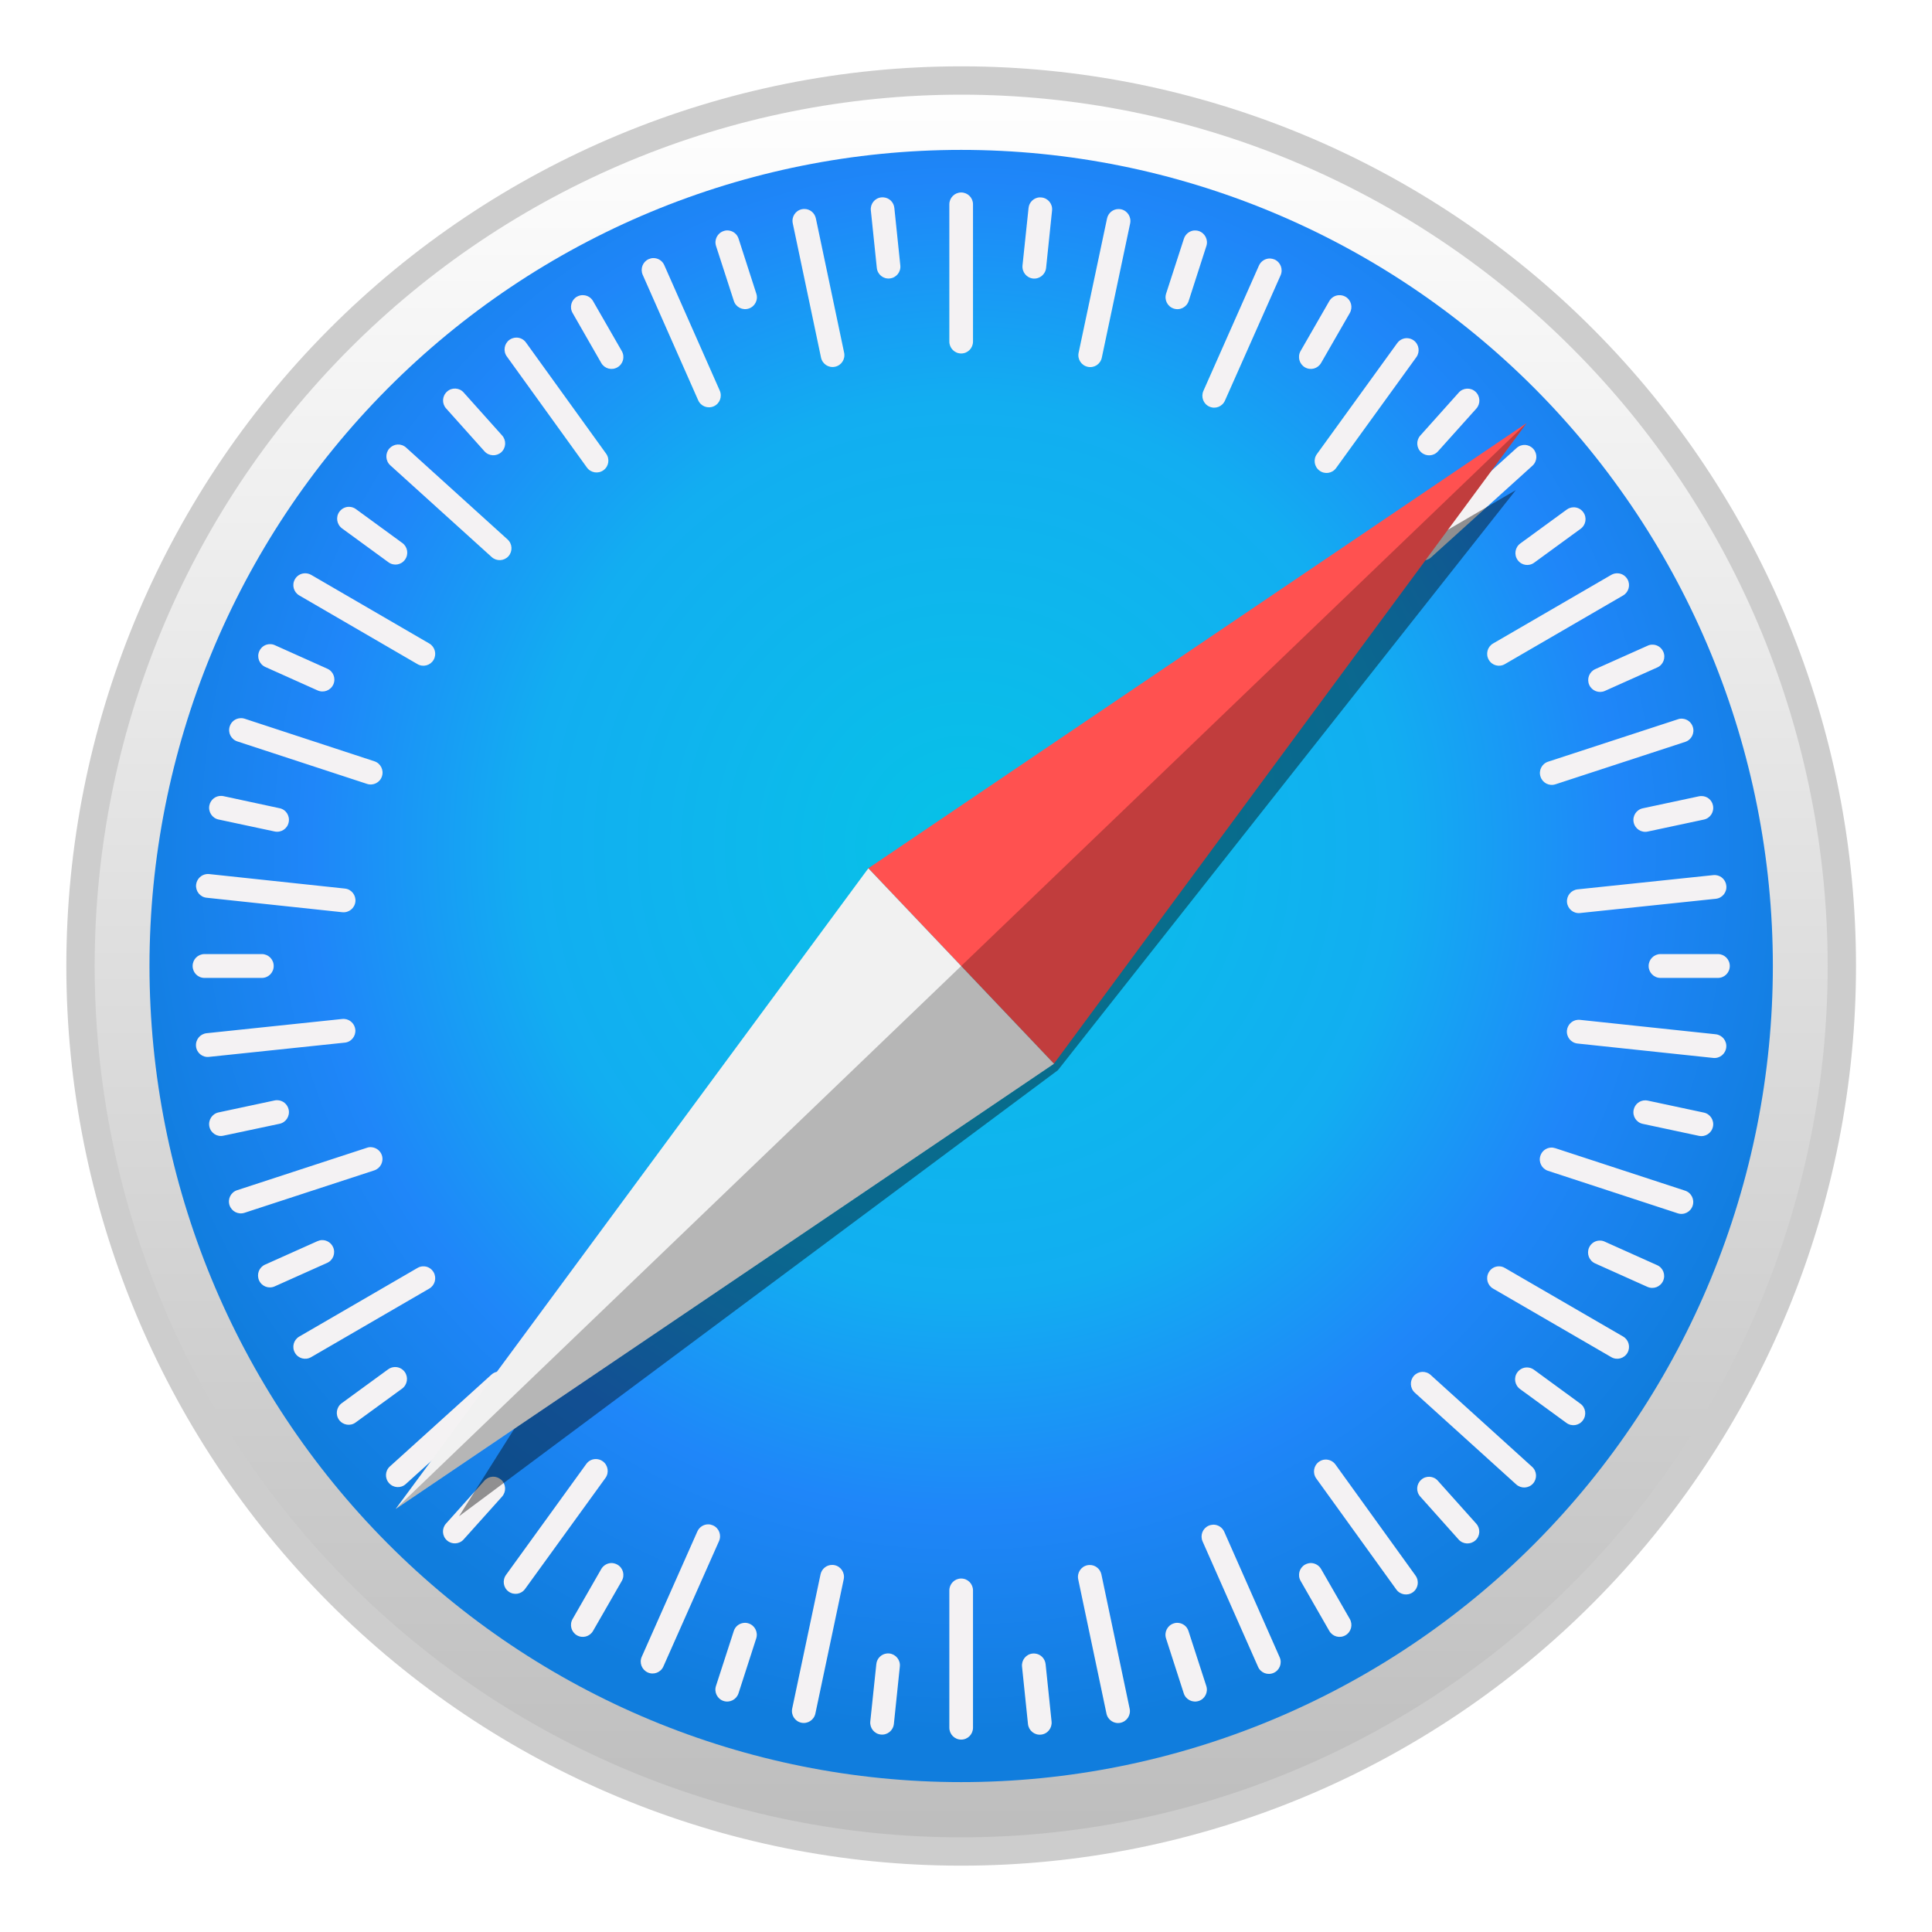
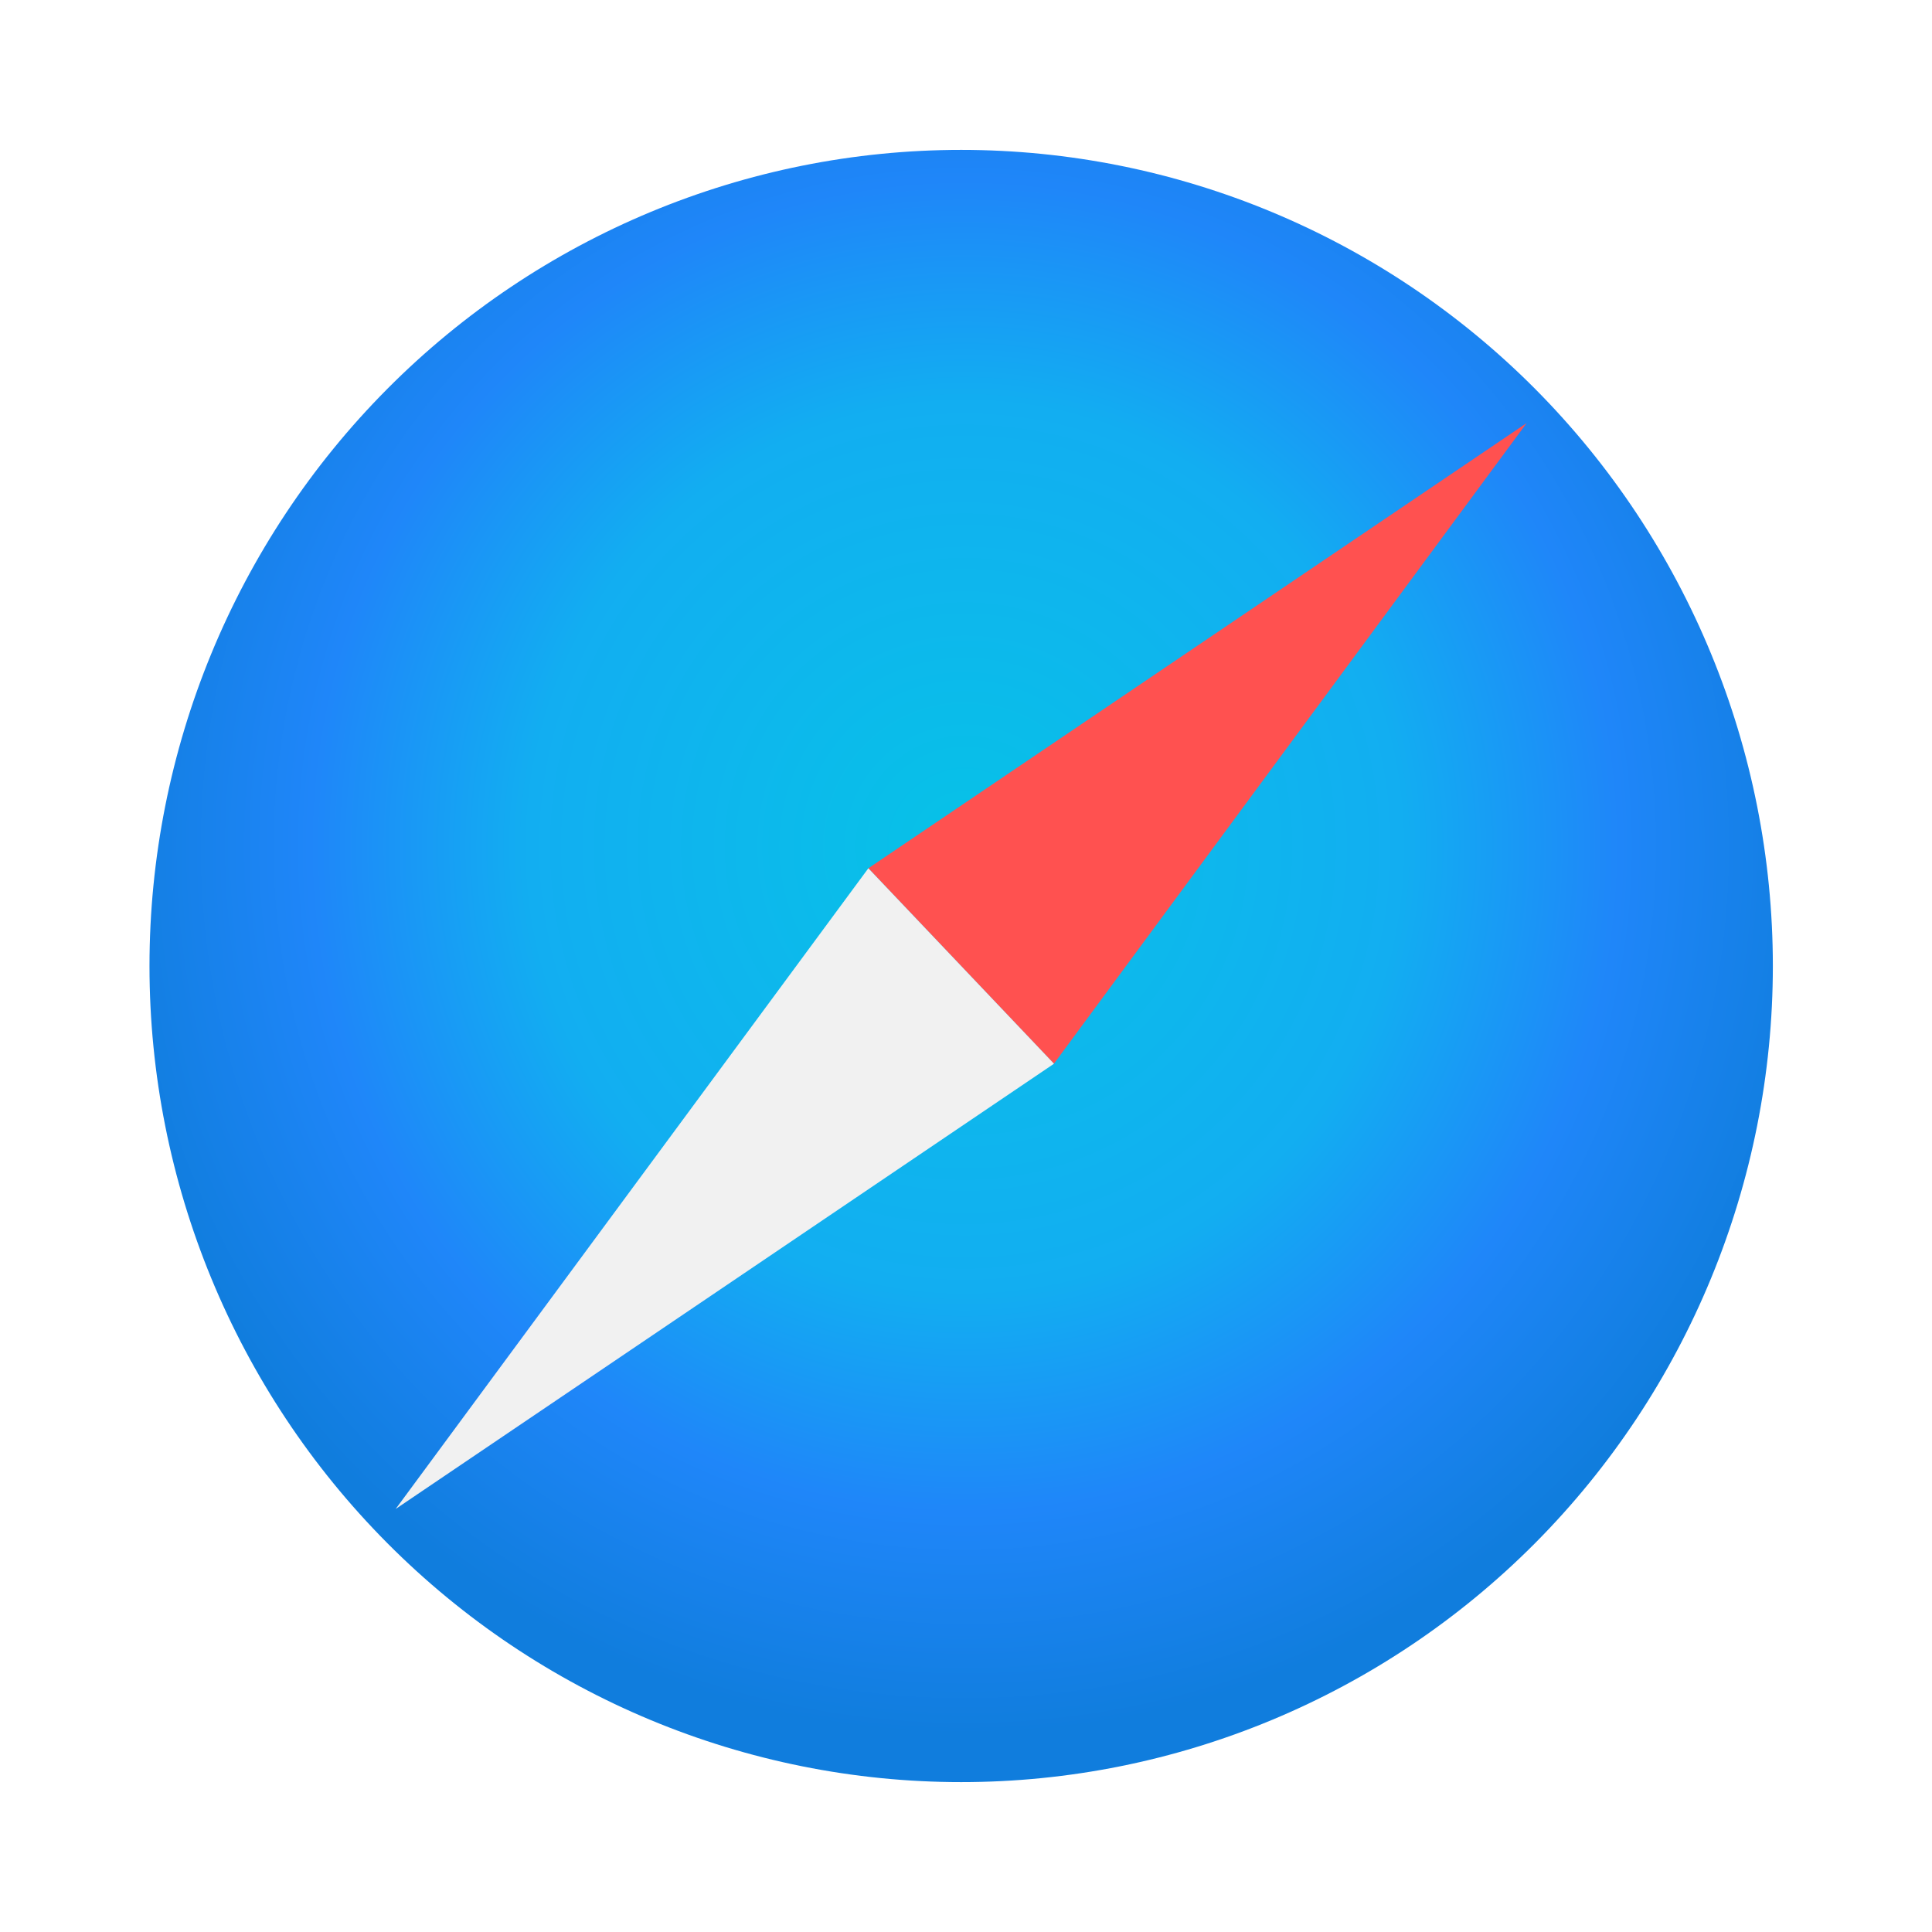
<svg xmlns="http://www.w3.org/2000/svg" width="24" height="24" viewBox="0 0 24 24" fill="none">
-   <path d="M22.88 12C22.88 13.444 22.597 14.875 22.047 16.209C21.497 17.544 20.691 18.757 19.675 19.778C18.66 20.8 17.454 21.61 16.126 22.163C14.799 22.715 13.376 23 11.94 23C9.038 23 6.256 21.841 4.204 19.778C2.153 17.715 1 14.917 1 12C1 9.083 2.153 6.285 4.204 4.222C6.256 2.159 9.038 1 11.94 1C13.376 1 14.799 1.285 16.126 1.837C17.454 2.39 18.66 3.2 19.675 4.222C20.691 5.243 21.497 6.456 22.047 7.79C22.597 9.125 22.88 10.556 22.88 12Z" fill="url(#paint0_linear_633_1239)" stroke="#CDCDCD" stroke-width="0.352" stroke-linecap="round" stroke-linejoin="round" />
  <path d="M22.023 12C22.023 14.689 20.96 17.267 19.07 19.169C17.179 21.07 14.614 22.138 11.94 22.138C9.266 22.138 6.701 21.07 4.811 19.169C2.92 17.267 1.857 14.689 1.857 12C1.857 9.311 2.92 6.733 4.811 4.831C6.701 2.93 9.266 1.862 11.94 1.862C14.614 1.862 17.179 2.93 19.07 4.831C20.96 6.733 22.023 9.311 22.023 12Z" fill="url(#paint1_radial_633_1239)" />
-   <path d="M11.94 2.391C11.859 2.391 11.793 2.457 11.793 2.538V4.243C11.793 4.325 11.859 4.391 11.94 4.391C12.022 4.391 12.087 4.325 12.087 4.243V2.538C12.087 2.457 12.022 2.391 11.94 2.391ZM10.978 2.452C10.969 2.451 10.959 2.451 10.948 2.452C10.867 2.46 10.809 2.533 10.818 2.614L10.892 3.327C10.9 3.409 10.972 3.468 11.053 3.459C11.134 3.451 11.193 3.378 11.184 3.297L11.11 2.584C11.103 2.512 11.047 2.458 10.978 2.452ZM12.909 2.452C12.84 2.459 12.784 2.513 12.777 2.584L12.702 3.297C12.694 3.379 12.752 3.451 12.833 3.46C12.914 3.468 12.986 3.41 12.995 3.328L13.069 2.615C13.078 2.534 13.019 2.461 12.938 2.453C12.928 2.452 12.918 2.452 12.909 2.452ZM9.991 2.596C9.981 2.596 9.971 2.597 9.961 2.599C9.881 2.616 9.831 2.694 9.848 2.774L10.199 4.442C10.216 4.522 10.293 4.573 10.373 4.556C10.453 4.539 10.503 4.461 10.486 4.381L10.135 2.713C10.12 2.643 10.059 2.595 9.991 2.596ZM13.896 2.597C13.828 2.596 13.767 2.644 13.752 2.714L13.399 4.382C13.382 4.462 13.433 4.54 13.513 4.557C13.592 4.574 13.67 4.524 13.687 4.443L14.039 2.776C14.056 2.696 14.006 2.617 13.926 2.6C13.916 2.598 13.906 2.597 13.896 2.597ZM9.048 2.863C9.029 2.861 9.009 2.863 8.99 2.87C8.912 2.895 8.87 2.978 8.895 3.056L9.116 3.738C9.141 3.816 9.224 3.858 9.301 3.833C9.378 3.808 9.421 3.725 9.395 3.647L9.175 2.965C9.156 2.906 9.105 2.868 9.048 2.863ZM14.834 2.863C14.777 2.868 14.726 2.907 14.707 2.965L14.486 3.647C14.461 3.725 14.503 3.808 14.58 3.833C14.658 3.859 14.741 3.816 14.766 3.739L14.986 3.056C15.011 2.979 14.969 2.896 14.892 2.87C14.873 2.864 14.853 2.862 14.834 2.863ZM8.115 3.206C8.096 3.206 8.077 3.211 8.058 3.219C7.984 3.252 7.951 3.339 7.984 3.414L8.673 4.972C8.706 5.047 8.792 5.08 8.867 5.047C8.941 5.014 8.974 4.927 8.941 4.852L8.252 3.294C8.228 3.238 8.173 3.205 8.115 3.206ZM15.777 3.211C15.719 3.21 15.664 3.243 15.639 3.299L14.949 4.856C14.916 4.931 14.949 5.018 15.023 5.051C15.098 5.085 15.184 5.051 15.217 4.976L15.908 3.42C15.941 3.345 15.908 3.258 15.834 3.224C15.815 3.216 15.796 3.212 15.777 3.211ZM7.25 3.667C7.222 3.664 7.193 3.671 7.166 3.686C7.096 3.727 7.072 3.817 7.113 3.888L7.469 4.509C7.51 4.58 7.599 4.604 7.67 4.563C7.741 4.522 7.765 4.432 7.724 4.361L7.367 3.74C7.342 3.696 7.297 3.67 7.25 3.667ZM16.63 3.667C16.583 3.67 16.539 3.696 16.513 3.74L16.156 4.361C16.116 4.432 16.14 4.522 16.21 4.563C16.281 4.604 16.37 4.58 16.411 4.509L16.768 3.888C16.808 3.817 16.785 3.727 16.714 3.686C16.688 3.671 16.658 3.665 16.63 3.667ZM6.41 4.194C6.382 4.195 6.353 4.204 6.328 4.222C6.263 4.27 6.248 4.362 6.296 4.428L7.291 5.808C7.339 5.874 7.431 5.889 7.497 5.841C7.563 5.793 7.577 5.701 7.529 5.635L6.534 4.255C6.504 4.213 6.457 4.192 6.41 4.194ZM17.481 4.201C17.434 4.199 17.387 4.221 17.357 4.262L16.359 5.641C16.311 5.707 16.326 5.799 16.392 5.847C16.458 5.895 16.549 5.881 16.597 5.815L17.595 4.436C17.642 4.37 17.628 4.278 17.562 4.229C17.538 4.211 17.509 4.202 17.481 4.201ZM5.659 4.827C5.621 4.825 5.583 4.837 5.553 4.865C5.492 4.92 5.487 5.013 5.542 5.074L6.019 5.607C6.073 5.667 6.166 5.672 6.227 5.618C6.287 5.563 6.292 5.47 6.237 5.409L5.76 4.876C5.733 4.845 5.696 4.829 5.659 4.827ZM18.223 4.828C18.185 4.83 18.148 4.846 18.121 4.877L17.644 5.41C17.589 5.471 17.594 5.564 17.655 5.619C17.715 5.673 17.808 5.668 17.862 5.608L18.34 5.075C18.394 5.014 18.389 4.921 18.329 4.866C18.298 4.838 18.26 4.826 18.223 4.828ZM4.939 5.522C4.901 5.524 4.865 5.541 4.837 5.571C4.783 5.632 4.788 5.725 4.848 5.78L6.108 6.92C6.169 6.975 6.261 6.97 6.316 6.91C6.37 6.849 6.366 6.756 6.305 6.701L5.045 5.56C5.015 5.533 4.976 5.52 4.939 5.522ZM18.946 5.527C18.909 5.525 18.87 5.538 18.84 5.565L17.579 6.705C17.518 6.76 17.513 6.853 17.568 6.914C17.622 6.974 17.715 6.979 17.776 6.925L19.037 5.785C19.097 5.73 19.102 5.637 19.047 5.576C19.02 5.546 18.983 5.529 18.946 5.527ZM4.34 6.296C4.293 6.294 4.246 6.316 4.216 6.357C4.168 6.423 4.183 6.515 4.249 6.564L4.826 6.985C4.892 7.033 4.983 7.019 5.031 6.952C5.079 6.886 5.064 6.794 4.999 6.746L4.421 6.324C4.397 6.306 4.368 6.297 4.34 6.296ZM19.544 6.302C19.516 6.303 19.488 6.312 19.463 6.33L18.886 6.751C18.82 6.799 18.805 6.891 18.853 6.957C18.901 7.024 18.992 7.038 19.058 6.99L19.635 6.569C19.701 6.521 19.716 6.429 19.668 6.363C19.638 6.321 19.591 6.3 19.544 6.302ZM3.781 7.122C3.734 7.125 3.689 7.151 3.664 7.195C3.623 7.266 3.647 7.356 3.718 7.397L5.186 8.25C5.256 8.291 5.346 8.267 5.387 8.196C5.427 8.125 5.403 8.035 5.333 7.994L3.865 7.141C3.838 7.126 3.809 7.12 3.781 7.122ZM20.099 7.122C20.071 7.12 20.042 7.126 20.016 7.141L18.547 7.994C18.477 8.035 18.453 8.125 18.494 8.196C18.534 8.267 18.624 8.291 18.694 8.25L20.163 7.397C20.233 7.356 20.257 7.266 20.217 7.196C20.191 7.151 20.147 7.125 20.099 7.122ZM3.358 8.002C3.3 8 3.246 8.033 3.221 8.089C3.187 8.164 3.221 8.251 3.295 8.285L3.946 8.577C4.021 8.61 4.107 8.577 4.141 8.502C4.174 8.427 4.141 8.34 4.066 8.307L3.415 8.015C3.396 8.006 3.377 8.002 3.358 8.002ZM20.525 8.008C20.506 8.008 20.487 8.012 20.468 8.021L19.817 8.312C19.742 8.346 19.709 8.433 19.742 8.508C19.775 8.582 19.862 8.616 19.936 8.583L20.588 8.291C20.662 8.258 20.695 8.17 20.662 8.096C20.637 8.04 20.583 8.007 20.525 8.008ZM2.981 8.922C2.924 8.926 2.872 8.965 2.854 9.023C2.828 9.101 2.87 9.184 2.948 9.21L4.56 9.738C4.637 9.763 4.72 9.721 4.745 9.643C4.77 9.565 4.728 9.482 4.651 9.457L3.039 8.928C3.02 8.922 3 8.92 2.981 8.922ZM20.902 8.928C20.883 8.926 20.863 8.928 20.844 8.935L19.231 9.462C19.154 9.487 19.111 9.57 19.137 9.648C19.162 9.726 19.244 9.768 19.322 9.743L20.934 9.216C21.012 9.191 21.054 9.107 21.029 9.03C21.01 8.971 20.959 8.933 20.902 8.928ZM2.746 9.887C2.677 9.886 2.616 9.934 2.601 10.004C2.584 10.084 2.635 10.163 2.714 10.18L3.412 10.329C3.492 10.346 3.57 10.295 3.586 10.215C3.603 10.135 3.553 10.056 3.473 10.04L2.776 9.89C2.766 9.888 2.756 9.887 2.746 9.887ZM21.135 9.889C21.125 9.889 21.115 9.89 21.105 9.892L20.407 10.041C20.328 10.058 20.277 10.136 20.294 10.216C20.311 10.296 20.389 10.347 20.468 10.33L21.166 10.181C21.246 10.164 21.296 10.086 21.279 10.005C21.265 9.935 21.203 9.888 21.135 9.889ZM2.568 10.858C2.5 10.865 2.444 10.919 2.436 10.99C2.428 11.071 2.486 11.144 2.567 11.152L4.253 11.332C4.334 11.34 4.406 11.282 4.415 11.2C4.423 11.119 4.365 11.046 4.284 11.038L2.598 10.858C2.588 10.857 2.578 10.857 2.568 10.858ZM21.314 10.871C21.304 10.87 21.294 10.87 21.284 10.871L19.597 11.048C19.516 11.057 19.458 11.129 19.466 11.21C19.475 11.292 19.547 11.351 19.628 11.342L21.314 11.165C21.395 11.157 21.454 11.084 21.445 11.003C21.438 10.932 21.382 10.878 21.314 10.871ZM2.54 11.852C2.458 11.852 2.393 11.918 2.393 12C2.393 12.082 2.458 12.148 2.54 12.148H3.253C3.334 12.148 3.4 12.082 3.4 12C3.4 11.918 3.334 11.852 3.253 11.852H2.54ZM20.627 11.852C20.546 11.852 20.48 11.918 20.48 12C20.48 12.082 20.546 12.148 20.627 12.148H21.341C21.422 12.148 21.488 12.082 21.488 12C21.488 11.918 21.422 11.852 21.341 11.852H20.627ZM4.282 12.658C4.272 12.657 4.262 12.657 4.252 12.658L2.566 12.835C2.485 12.844 2.427 12.916 2.435 12.998C2.443 13.079 2.515 13.138 2.596 13.129L4.283 12.952C4.364 12.944 4.422 12.871 4.414 12.79C4.406 12.719 4.35 12.665 4.282 12.658ZM19.597 12.669C19.529 12.675 19.473 12.729 19.465 12.8C19.457 12.882 19.515 12.954 19.596 12.963L21.282 13.142C21.363 13.151 21.435 13.092 21.444 13.011C21.453 12.929 21.394 12.857 21.313 12.848L19.627 12.669C19.617 12.668 19.607 12.668 19.597 12.669ZM3.442 13.667C3.432 13.667 3.422 13.668 3.412 13.67L2.714 13.819C2.635 13.836 2.584 13.915 2.601 13.995C2.618 14.075 2.696 14.126 2.775 14.108L3.473 13.96C3.553 13.943 3.603 13.864 3.586 13.784C3.571 13.714 3.51 13.667 3.442 13.667ZM20.439 13.669C20.37 13.668 20.309 13.716 20.294 13.786C20.277 13.866 20.327 13.944 20.407 13.961L21.105 14.11C21.184 14.127 21.262 14.076 21.279 13.996C21.296 13.916 21.245 13.838 21.166 13.821L20.468 13.672C20.458 13.67 20.448 13.669 20.439 13.669ZM4.616 14.251C4.597 14.249 4.578 14.251 4.558 14.258L2.946 14.785C2.868 14.81 2.826 14.893 2.851 14.971C2.877 15.049 2.959 15.091 3.037 15.066L4.649 14.539C4.727 14.513 4.769 14.43 4.744 14.352C4.725 14.294 4.673 14.256 4.616 14.251ZM19.262 14.256C19.205 14.261 19.154 14.299 19.135 14.358C19.11 14.435 19.152 14.518 19.229 14.544L20.841 15.072C20.919 15.098 21.002 15.055 21.027 14.977C21.052 14.899 21.01 14.816 20.933 14.791L19.32 14.263C19.301 14.257 19.281 14.254 19.262 14.256ZM4.001 15.405C3.982 15.405 3.963 15.41 3.944 15.418L3.292 15.71C3.218 15.743 3.185 15.83 3.218 15.905C3.251 15.98 3.338 16.013 3.412 15.98L4.064 15.688C4.138 15.655 4.171 15.568 4.138 15.493C4.113 15.437 4.058 15.404 4.001 15.405ZM19.877 15.411C19.82 15.409 19.765 15.442 19.74 15.498C19.707 15.573 19.74 15.66 19.814 15.694L20.465 15.986C20.54 16.019 20.626 15.986 20.66 15.911C20.693 15.836 20.66 15.749 20.585 15.716L19.934 15.424C19.915 15.415 19.896 15.411 19.877 15.411ZM5.27 15.731C5.242 15.729 5.212 15.735 5.186 15.751L3.718 16.603C3.647 16.644 3.623 16.734 3.664 16.805C3.704 16.876 3.794 16.9 3.865 16.859L5.333 16.007C5.403 15.966 5.427 15.876 5.387 15.805C5.361 15.76 5.317 15.734 5.27 15.731ZM18.611 15.731C18.564 15.734 18.519 15.76 18.494 15.805C18.453 15.876 18.477 15.966 18.547 16.007L20.016 16.859C20.086 16.9 20.176 16.876 20.217 16.805C20.257 16.734 20.233 16.644 20.163 16.603L18.694 15.751C18.668 15.735 18.639 15.729 18.611 15.731ZM4.903 16.982C4.875 16.983 4.847 16.992 4.822 17.01L4.245 17.431C4.179 17.48 4.164 17.572 4.212 17.638C4.26 17.704 4.352 17.719 4.417 17.671L4.995 17.25C5.061 17.201 5.075 17.109 5.028 17.043C4.998 17.002 4.951 16.98 4.903 16.982ZM18.973 16.987C18.926 16.985 18.879 17.007 18.849 17.048C18.801 17.114 18.816 17.206 18.882 17.255L19.459 17.676C19.525 17.724 19.616 17.71 19.664 17.643C19.712 17.577 19.698 17.485 19.632 17.437L19.055 17.015C19.03 16.997 19.002 16.988 18.973 16.987ZM6.211 17.038C6.173 17.036 6.135 17.049 6.105 17.076L4.844 18.216C4.783 18.27 4.778 18.363 4.833 18.424C4.887 18.485 4.98 18.49 5.04 18.436L6.301 17.296C6.362 17.241 6.367 17.148 6.312 17.087C6.285 17.057 6.248 17.04 6.211 17.038ZM17.666 17.042C17.628 17.044 17.591 17.061 17.564 17.091C17.51 17.152 17.515 17.245 17.575 17.3L18.835 18.44C18.896 18.495 18.988 18.49 19.043 18.43C19.098 18.369 19.093 18.276 19.032 18.221L17.772 17.08C17.742 17.053 17.703 17.04 17.666 17.042ZM7.407 18.125C7.36 18.123 7.313 18.144 7.283 18.186L6.286 19.564C6.238 19.631 6.252 19.723 6.318 19.771C6.384 19.819 6.475 19.805 6.523 19.738L7.521 18.36C7.569 18.294 7.554 18.201 7.488 18.153C7.464 18.135 7.435 18.126 7.407 18.125ZM16.465 18.131C16.437 18.132 16.408 18.141 16.384 18.159C16.318 18.207 16.303 18.299 16.351 18.366L17.346 19.746C17.394 19.812 17.486 19.827 17.552 19.779C17.618 19.731 17.632 19.639 17.584 19.572L16.589 18.192C16.559 18.151 16.512 18.13 16.465 18.131ZM6.12 18.344C6.082 18.346 6.045 18.363 6.018 18.393L5.541 18.926C5.486 18.987 5.491 19.08 5.552 19.135C5.612 19.189 5.705 19.184 5.759 19.124L6.237 18.591C6.291 18.53 6.286 18.437 6.226 18.382C6.195 18.355 6.157 18.342 6.12 18.344ZM17.76 18.345C17.722 18.343 17.684 18.355 17.654 18.383C17.593 18.438 17.588 18.53 17.643 18.591L18.12 19.125C18.174 19.185 18.267 19.19 18.328 19.135C18.388 19.081 18.393 18.988 18.338 18.927L17.861 18.394C17.834 18.363 17.797 18.347 17.76 18.345ZM8.8 18.936C8.743 18.935 8.688 18.968 8.663 19.024L7.972 20.581C7.939 20.655 7.972 20.742 8.047 20.776C8.121 20.809 8.208 20.776 8.241 20.701L8.932 19.144C8.965 19.069 8.932 18.982 8.857 18.949C8.839 18.941 8.819 18.936 8.8 18.936ZM15.071 18.94C15.052 18.941 15.032 18.945 15.014 18.953C14.939 18.986 14.906 19.073 14.939 19.148L15.628 20.706C15.661 20.781 15.747 20.814 15.822 20.781C15.896 20.748 15.93 20.661 15.896 20.586L15.208 19.028C15.183 18.972 15.128 18.939 15.071 18.94ZM7.586 19.417C7.539 19.421 7.495 19.447 7.469 19.491L7.113 20.112C7.072 20.183 7.096 20.273 7.166 20.314C7.237 20.355 7.326 20.331 7.367 20.26L7.724 19.639C7.765 19.568 7.741 19.478 7.67 19.437C7.644 19.422 7.614 19.415 7.586 19.417ZM16.294 19.417C16.266 19.415 16.237 19.422 16.21 19.437C16.14 19.478 16.116 19.568 16.157 19.639L16.513 20.26C16.554 20.331 16.643 20.355 16.714 20.314C16.785 20.273 16.808 20.183 16.768 20.112L16.411 19.491C16.386 19.447 16.341 19.421 16.294 19.417ZM10.338 19.44C10.27 19.439 10.208 19.487 10.193 19.557L9.841 21.224C9.824 21.305 9.875 21.383 9.954 21.4C10.034 21.417 10.112 21.366 10.129 21.286L10.481 19.618C10.498 19.538 10.447 19.46 10.368 19.443C10.358 19.441 10.348 19.44 10.338 19.44ZM13.537 19.441C13.527 19.441 13.517 19.442 13.507 19.444C13.428 19.461 13.377 19.539 13.394 19.619L13.745 21.287C13.762 21.367 13.84 21.418 13.919 21.401C13.999 21.384 14.05 21.306 14.033 21.226L13.682 19.558C13.667 19.488 13.605 19.44 13.537 19.441ZM11.94 19.609C11.859 19.609 11.793 19.675 11.793 19.757V21.462C11.793 21.544 11.859 21.61 11.94 21.61C12.022 21.61 12.087 21.544 12.087 21.462V19.757C12.087 19.675 12.022 19.609 11.94 19.609ZM9.242 20.16C9.185 20.165 9.133 20.203 9.115 20.262L8.894 20.944C8.869 21.021 8.911 21.105 8.988 21.13C9.066 21.155 9.148 21.113 9.174 21.035L9.394 20.353C9.419 20.275 9.377 20.192 9.3 20.167C9.28 20.16 9.261 20.158 9.242 20.16ZM14.637 20.16C14.618 20.158 14.599 20.16 14.579 20.167C14.502 20.192 14.46 20.275 14.485 20.353L14.705 21.035C14.73 21.113 14.813 21.155 14.891 21.13C14.968 21.105 15.01 21.022 14.985 20.944L14.764 20.262C14.746 20.203 14.694 20.165 14.637 20.16ZM11.017 20.54C10.949 20.547 10.893 20.601 10.886 20.672L10.811 21.385C10.803 21.466 10.861 21.539 10.942 21.547C11.023 21.556 11.095 21.497 11.104 21.416L11.178 20.703C11.187 20.621 11.128 20.549 11.047 20.54C11.037 20.539 11.027 20.539 11.017 20.54ZM12.857 20.541C12.847 20.54 12.837 20.54 12.827 20.541C12.746 20.549 12.688 20.622 12.696 20.703L12.77 21.417C12.779 21.498 12.851 21.557 12.932 21.548C13.013 21.54 13.071 21.467 13.063 21.386L12.989 20.673C12.981 20.601 12.925 20.547 12.857 20.541Z" fill="#F4F2F3" />
  <g opacity="0.409" filter="url(#filter0_f_633_1239)">
-     <path d="M18.83 6.088L10.787 10.786L5.702 18.836L13.141 13.295L18.83 6.088Z" fill="black" />
-   </g>
+     </g>
  <path d="M13.092 13.214L10.787 10.786L18.965 5.255L13.092 13.214Z" fill="#FF5150" />
  <path d="M13.093 13.214L10.787 10.786L4.915 18.745L13.093 13.214Z" fill="#F1F1F1" />
-   <path opacity="0.243" d="M4.915 18.745L13.093 13.214L18.965 5.255L4.915 18.745Z" fill="black" />
  <defs>
    <filter id="filter0_f_633_1239" x="3.157" y="3.543" width="18.218" height="17.837" filterUnits="userSpaceOnUse" color-interpolation-filters="sRGB">
      <feFlood flood-opacity="0" result="BackgroundImageFix" />
      <feBlend mode="normal" in="SourceGraphic" in2="BackgroundImageFix" result="shape" />
      <feGaussianBlur stdDeviation="1.272" result="effect1_foregroundBlur_633_1239" />
    </filter>
    <linearGradient id="paint0_linear_633_1239" x1="11.939" y1="23" x2="11.939" y2="1" gradientUnits="userSpaceOnUse">
      <stop stop-color="#BDBDBD" />
      <stop offset="1" stop-color="white" />
    </linearGradient>
    <radialGradient id="paint1_radial_633_1239" cx="0" cy="0" r="1" gradientUnits="userSpaceOnUse" gradientTransform="translate(11.986 10.522) scale(10.94 11)">
      <stop stop-color="#06C2E7" />
      <stop offset="0.25" stop-color="#0DB8EC" />
      <stop offset="0.5" stop-color="#12AEF1" />
      <stop offset="0.75" stop-color="#1F86F9" />
      <stop offset="1" stop-color="#107DDD" />
    </radialGradient>
  </defs>
</svg>